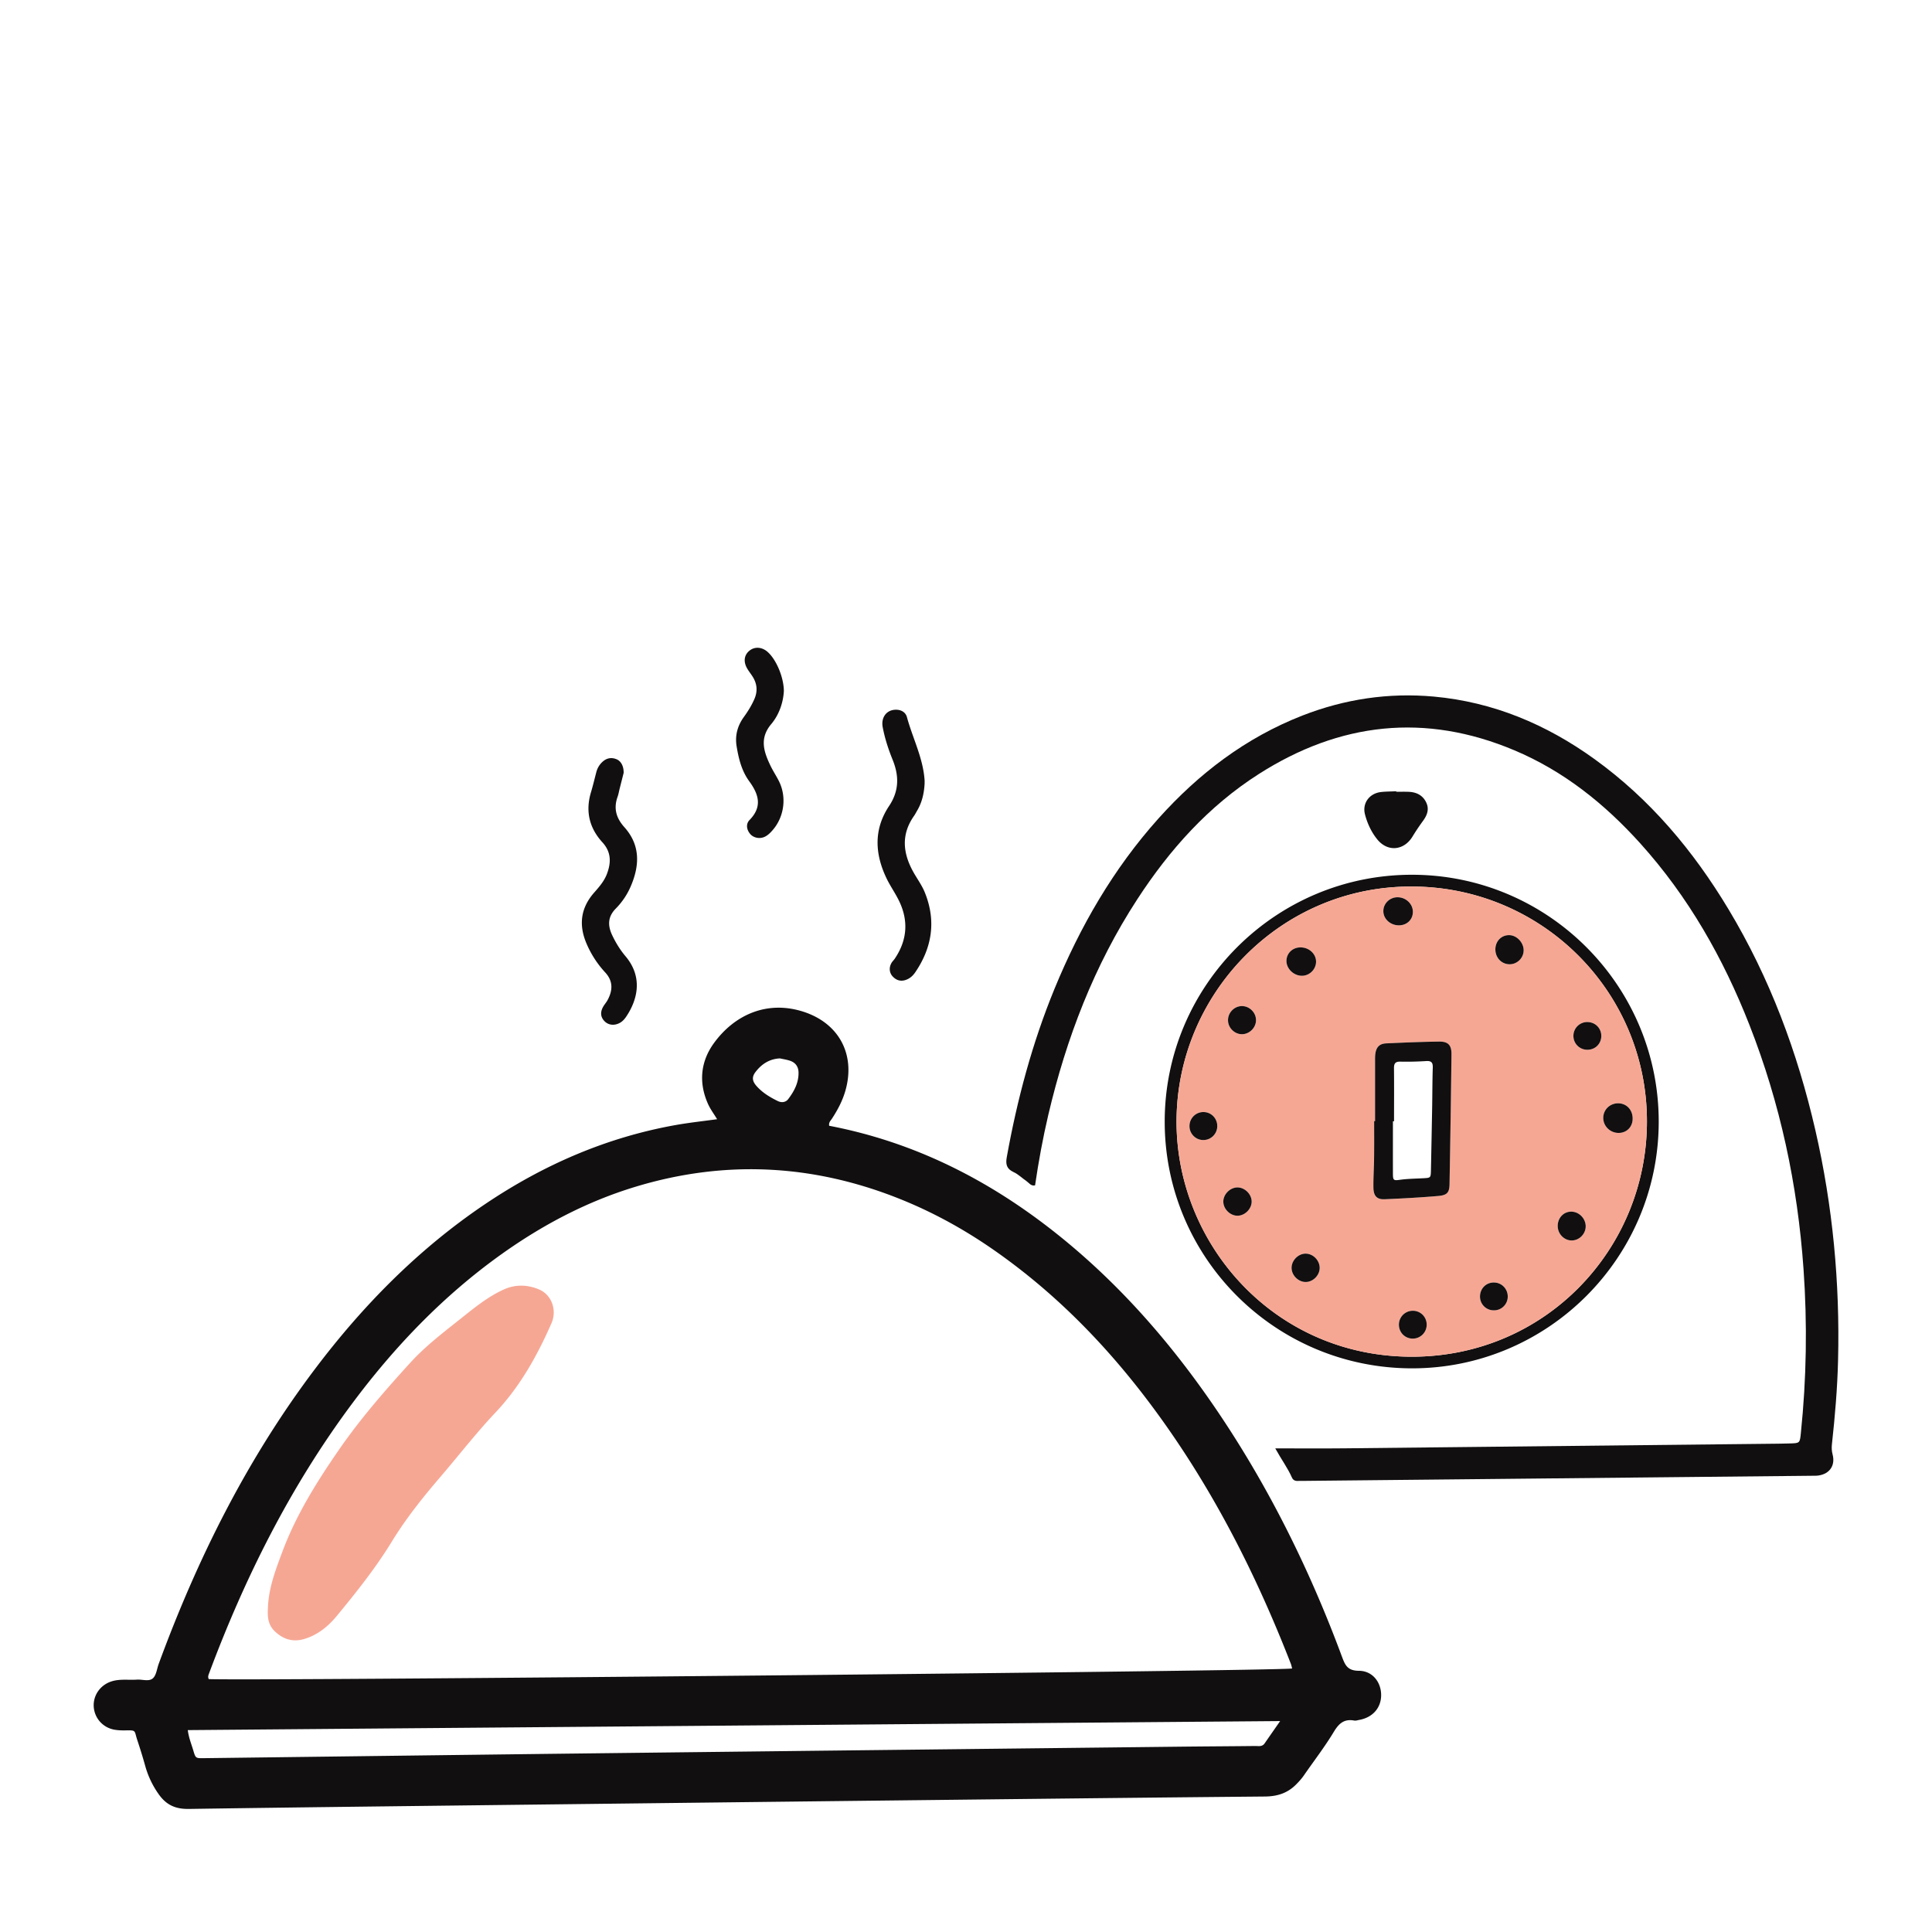
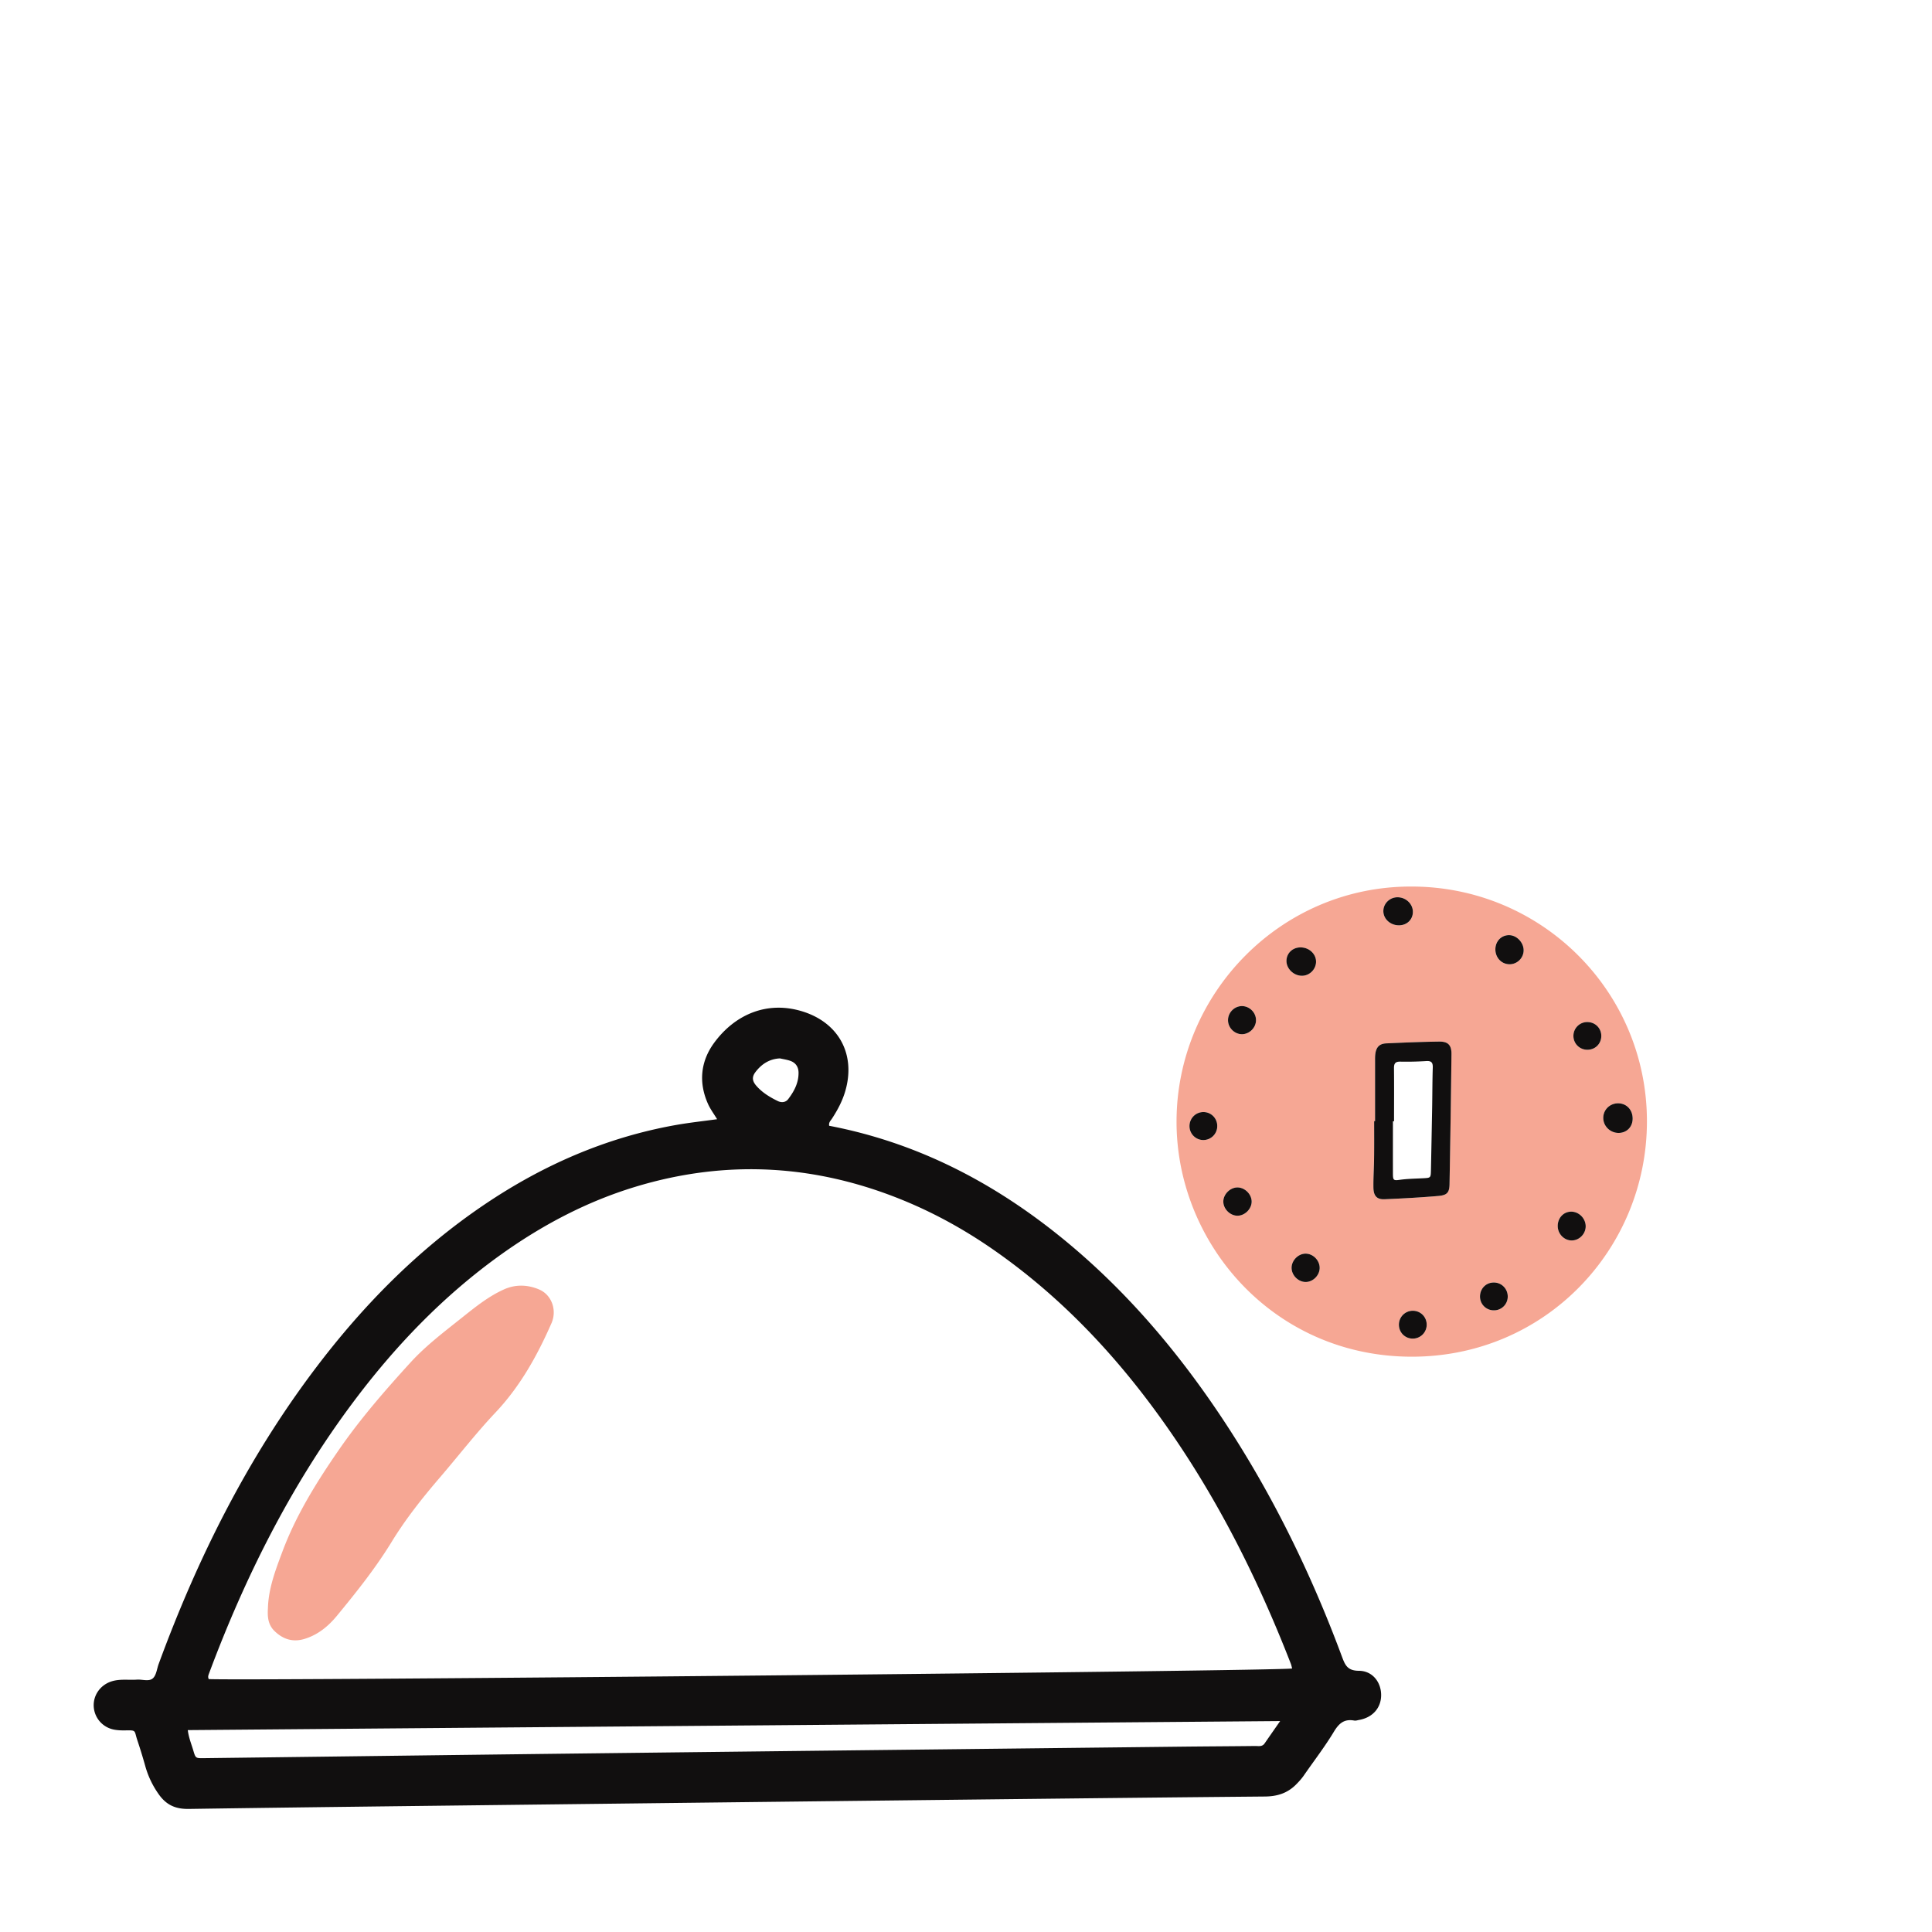
<svg xmlns="http://www.w3.org/2000/svg" viewBox="0 0 400 400" style="enable-background:new 0 0 400 400" xml:space="preserve">
  <style>.st0{fill:#110f0f}.st1{fill:#f6a794}.st2{display:none}.st3{fill:#0b0909}.st3,.st5{display:inline}.st7{fill:#0d0b0b}.st8{fill:#10100f}.st9{fill:#13100f}.st10{fill:#0f0e0d}.st11{fill:#0a0909}.st12{fill:#0b0a0a}</style>
  <g id="_x33_0_min">
    <path class="st0" d="M171.67 233.08c17.63 3.37 33.07 11.21 46.98 22.26 13.67 10.86 24.87 23.95 34.49 38.45 10.18 15.36 18.23 31.8 24.64 49.05.68 1.82 1.12 3.07 3.58 3.08 2.81.02 4.58 2.36 4.59 5.01.01 2.65-1.74 4.65-4.53 5.16-.35.06-.73.2-1.06.13-2.05-.37-3.14.57-4.19 2.31-1.88 3.12-4.13 6.03-6.21 9.04-.49.71-1.07 1.34-1.68 1.95-1.79 1.77-3.89 2.41-6.42 2.43-28.77.26-57.54.6-86.31.92-24.68.28-49.36.57-74.04.86-20.81.25-41.61.48-62.42.79-2.77.04-4.7-.81-6.32-3.17a18.74 18.74 0 0 1-2.71-5.76c-.5-1.79-1.05-3.57-1.64-5.34-.67-2.01-.11-2.04-2.56-1.99-.71.01-1.44-.02-2.14-.14-2.38-.41-4.13-2.34-4.31-4.71-.17-2.35 1.3-4.5 3.6-5.27 1.75-.59 3.56-.27 5.34-.39 1.13-.08 2.51.46 3.32-.29.7-.65.81-1.94 1.18-2.95 8.02-21.84 18.32-42.48 32.39-61.11 9.92-13.14 21.35-24.75 35.06-34.01 12.08-8.16 25.18-13.89 39.58-16.46 2.8-.5 5.63-.8 8.59-1.21-.66-1.09-1.38-2.05-1.87-3.13-2-4.43-1.56-8.83 1.23-12.65 4.28-5.87 11.03-8.9 18.55-6.46 7.36 2.4 10.77 8.87 8.66 16.3-.59 2.09-1.59 3.98-2.77 5.79-.26.43-.72.75-.6 1.51zM43.22 347.64c9.67.4 222.34-1.67 224.3-2.2-.09-.34-.15-.69-.28-1.01-7.46-19.19-16.78-37.37-29.18-53.89-9.37-12.48-20.2-23.46-33.11-32.3-5.4-3.69-11.1-6.85-17.13-9.39-18.4-7.74-37.19-8.94-56.33-3.12-10.03 3.05-19.19 7.89-27.71 13.97-12.02 8.59-22.11 19.12-30.91 30.94-12.77 17.15-22.23 36.06-29.67 56.04-.08.27-.18.54.02.96zm-4.34 10.56c.19 1.56.75 2.89 1.15 4.25.47 1.59.49 1.58 2.21 1.56 27.41-.34 54.81-.7 82.22-1.02 39.96-.47 79.93-.91 119.89-1.36 5.17-.06 10.33-.08 15.5-.14.69-.01 1.45.21 1.97-.53 1-1.45 2.01-2.89 3.22-4.63-75.65.62-150.87 1.24-226.16 1.87zm122.6-139.07c-2.17.1-3.82 1.18-5.07 2.83-.8 1.05-.66 1.91.25 2.92 1.21 1.36 2.75 2.29 4.37 3.08.76.37 1.63.3 2.16-.4 1.23-1.62 2.17-3.38 2.14-5.5-.02-1.21-.62-2.05-1.75-2.44-.68-.23-1.39-.33-2.1-.49z" />
-     <path class="st0" d="M264.03 299.87c5.11 0 9.77.04 14.42-.01 29.92-.31 59.85-.64 89.77-.96.79-.01 1.58-.02 2.37-.05 2.05-.06 2.05-.07 2.26-2.16 1.17-11.3 1.35-22.62.55-33.95-1.22-17.42-4.82-34.3-11.21-50.57-5.41-13.79-12.63-26.51-22.59-37.56-7.39-8.19-15.86-14.98-26.09-19.28-18.48-7.78-36.14-5.77-52.9 4.93-10.4 6.64-18.45 15.63-25.14 25.91-8.94 13.72-14.7 28.77-18.43 44.65-1.13 4.81-2.02 9.67-2.74 14.6-.86.19-1.26-.53-1.81-.91-.89-.6-1.68-1.41-2.64-1.84-1.46-.67-1.67-1.65-1.41-3.08 2.15-11.94 5.26-23.61 9.88-34.86 5.3-12.89 12.17-24.83 21.51-35.25 8.35-9.32 18.07-16.74 29.81-21.33 8.76-3.42 17.87-4.78 27.22-3.93 12.29 1.12 23.29 5.75 33.25 12.93 11.54 8.32 20.47 18.98 27.75 31.09 8.57 14.25 14.29 29.63 18 45.79 3.59 15.67 5.09 31.55 4.69 47.61-.14 5.81-.64 11.6-1.27 17.38-.08.72-.05 1.39.14 2.11.59 2.25-.58 3.99-2.87 4.35-.42.07-.86.05-1.29.06-35.02.36-70.04.71-105.06 1.06-.5.01-1.01-.01-1.51.01-.56.03-.98-.18-1.21-.7-.86-1.96-2.15-3.68-3.45-6.04z" />
-     <path class="st0" d="M343.42 232.21c0 28.15-22.91 51.08-51.03 51.09-28.32.01-51.25-22.86-51.25-51.09.01-28.21 23.01-51.15 51.26-51.1 28.14.04 51.01 22.95 51.02 51.1zm-51.22-48.66c-27.08-.06-48.55 22.19-48.61 48.58-.06 25.32 20.12 48.73 48.67 48.76 27.76.03 48.71-22.35 48.72-48.71.01-26.92-21.82-48.65-48.78-48.63zM129.12 160.01c-.23.92-.53 2.1-.83 3.28-.14.55-.23 1.13-.42 1.66-.87 2.41-.31 4.4 1.4 6.31 3.33 3.72 3.18 7.92 1.32 12.24-.74 1.73-1.79 3.28-3.1 4.61-1.66 1.68-1.7 3.48-.75 5.5.74 1.56 1.63 3.02 2.74 4.34 3.74 4.41 2.45 9.12.2 12.49-.36.54-.78 1.02-1.36 1.34-1.12.61-2.35.48-3.16-.35-.86-.88-.93-1.95-.2-3.13.26-.42.6-.81.83-1.24 1.08-2.01 1.18-3.92-.49-5.73a20.67 20.67 0 0 1-3.84-5.91c-1.67-3.85-1.28-7.38 1.53-10.59 1.04-1.18 2.08-2.36 2.66-3.87.9-2.37.92-4.55-.94-6.58-2.72-2.98-3.53-6.46-2.35-10.37.41-1.37.74-2.76 1.1-4.14.22-.85.65-1.58 1.31-2.17.82-.74 1.77-.93 2.79-.54.97.35 1.58 1.41 1.56 2.85zM191.43 162.21c-.09 1.76-.45 3.79-1.55 5.63-.22.37-.41.76-.66 1.11-2.73 3.9-2.27 7.81-.05 11.72.78 1.37 1.73 2.67 2.31 4.12 2.36 5.84 1.52 11.36-1.99 16.52-.5.73-1.13 1.29-1.98 1.58-1.08.36-1.98.05-2.72-.76-.69-.77-.76-1.84-.2-2.79.18-.31.46-.55.66-.85 2.53-3.75 2.89-7.71.97-11.8-.76-1.62-1.81-3.09-2.6-4.69-2.49-5.1-2.8-10.23.45-15.12 2.09-3.13 2.1-6.23.74-9.58-.89-2.19-1.62-4.44-2.06-6.77-.34-1.83.62-3.3 2.23-3.55 1.21-.19 2.46.27 2.79 1.49 1.18 4.34 3.32 8.41 3.65 12.98.02.14.01.28.01.76zM162.29 143.04c-.11 2.23-.9 4.84-2.61 6.87-2.47 2.93-1.56 5.68-.2 8.54.52 1.1 1.2 2.12 1.75 3.2 1.69 3.3 1.16 7.45-1.27 10.23-.47.54-.98 1.06-1.64 1.37-1.01.48-2.27.23-2.96-.54-.76-.85-1.01-2.08-.17-2.94 2.71-2.78 1.88-5.35-.09-8.05-1.55-2.13-2.17-4.64-2.59-7.2-.37-2.24.18-4.25 1.5-6.08.84-1.16 1.59-2.37 2.17-3.69.72-1.65.58-3.2-.38-4.7-.35-.54-.75-1.05-1.08-1.6-.88-1.49-.66-2.92.56-3.82 1.1-.81 2.58-.65 3.71.4 1.72 1.56 3.26 5.12 3.3 8.01zM289.08 163.93c.86 0 1.72-.03 2.58.01 1.62.06 2.94.73 3.64 2.24.65 1.39.16 2.63-.7 3.8a46.02 46.02 0 0 0-2.15 3.21c-1.77 2.92-5.14 3.25-7.29.61-1.23-1.51-2.06-3.3-2.55-5.17-.61-2.3.87-4.34 3.25-4.64 1.06-.13 2.15-.11 3.22-.17v.11z" />
    <path class="st1" d="M292.2 183.55c26.96-.02 48.79 21.71 48.78 48.63-.01 26.36-20.96 48.73-48.72 48.71-28.56-.03-48.73-23.44-48.67-48.76.06-26.39 21.53-48.64 48.61-48.58zm-7.51 48.57h-.2c0 2.51.02 5.01-.01 7.52-.02 2.08-.17 4.15-.14 6.23.02 1.73.72 2.49 2.31 2.42 3.72-.15 7.43-.36 11.14-.68 1.82-.16 2.27-.71 2.31-2.47.16-8.95.29-17.9.4-26.85.02-1.9-.7-2.67-2.56-2.64-3.65.05-7.3.2-10.95.37-1.4.07-2.05.75-2.25 2.14-.08.56-.06 1.14-.06 1.72.01 4.07.01 8.15.01 12.24zm53.33-.61c-.04-1.84-1.36-3.15-3.13-3.08-1.67.07-2.96 1.4-2.94 3.06.02 1.7 1.47 3.09 3.2 3.07 1.7-.01 2.91-1.29 2.87-3.05zm-68.54-29.49c1.55.03 2.91-1.22 2.99-2.77.09-1.64-1.36-3.06-3.14-3.09-1.64-.03-2.92 1.13-2.98 2.71-.06 1.62 1.42 3.12 3.13 3.15zm19.84-16.25c-1.58.01-2.88 1.27-2.91 2.81-.03 1.65 1.42 3.01 3.22 3.01 1.65 0 2.88-1.18 2.89-2.77.01-1.68-1.44-3.06-3.2-3.05zm26.13 11.06c.05-1.59-1.3-3.12-2.86-3.21-1.59-.1-2.88 1.07-2.99 2.71-.12 1.81 1.17 3.28 2.89 3.31 1.57.02 2.9-1.24 2.96-2.81zm9.8 54.03c-1.56.03-2.74 1.31-2.74 2.97 0 1.67 1.39 3.06 3 2.99 1.55-.07 2.82-1.43 2.79-2.98-.04-1.64-1.44-3.01-3.05-2.98zm-65.21-39.64c0-1.55-1.29-2.88-2.83-2.92-1.63-.04-3.01 1.35-2.96 3 .05 1.55 1.41 2.86 2.93 2.82 1.55-.02 2.86-1.36 2.86-2.9zm13.18 51.38c.06-1.52-1.21-2.94-2.74-3.04-1.57-.11-3.06 1.32-3.07 2.93 0 1.53 1.32 2.9 2.85 2.93 1.51.04 2.9-1.29 2.96-2.82zm-16.95-10.9c1.51-.04 2.87-1.44 2.87-2.93-.01-1.51-1.38-2.89-2.89-2.91-1.59-.03-3.06 1.47-2.97 3.04.08 1.51 1.49 2.84 2.99 2.8zm-7.11-21.46c-1.57 0-2.85 1.25-2.88 2.83-.04 1.66 1.32 3.02 2.97 2.96a2.887 2.887 0 0 0 2.78-2.94c-.04-1.59-1.3-2.85-2.87-2.85zm60.08 41.05a2.85 2.85 0 0 0 2.92-2.78 2.88 2.88 0 0 0-2.93-2.99c-1.59.03-2.81 1.27-2.81 2.88 0 1.6 1.23 2.86 2.82 2.89zm-13.86 2.87a2.856 2.856 0 0 0-2.92-2.78c-1.58.02-2.84 1.3-2.83 2.88 0 1.68 1.37 2.97 3.03 2.88 1.57-.09 2.77-1.4 2.72-2.98zm36.15-59.59a2.842 2.842 0 0 0-2.73-2.96c-1.67-.08-3.04 1.22-3.03 2.88.01 1.57 1.27 2.83 2.86 2.85 1.6.02 2.86-1.18 2.9-2.77zM55.47 332.98c.11-4.08 1.54-7.83 2.94-11.58 2.84-7.65 7.1-14.49 11.72-21.18 4.45-6.45 9.57-12.33 14.83-18.1 3.19-3.5 6.98-6.36 10.68-9.31 2.75-2.19 5.48-4.41 8.72-5.86 2.41-1.08 4.94-.98 7.3.04 2.58 1.12 3.69 4.28 2.52 6.96-2.95 6.72-6.48 13.07-11.57 18.47-4.03 4.27-7.63 8.92-11.45 13.38-3.65 4.25-7.13 8.62-10.05 13.39-3.34 5.46-7.31 10.43-11.36 15.35-1.8 2.18-3.95 3.95-6.74 4.79-2.35.7-4.36.09-6.11-1.58-1.42-1.33-1.54-3.01-1.43-4.77z" />
    <path class="st0" d="M284.69 232.12v-12.24c0-.57-.02-1.15.06-1.72.2-1.38.85-2.07 2.25-2.14 3.65-.17 7.3-.32 10.95-.37 1.87-.03 2.59.74 2.56 2.64-.1 8.95-.24 17.9-.4 26.85-.03 1.76-.49 2.31-2.31 2.47-3.71.32-7.42.52-11.14.68-1.59.07-2.29-.69-2.31-2.42-.03-2.07.12-4.15.14-6.23.03-2.51.01-5.01.01-7.52h.19zm3.93.03h-.23c0 3.58-.01 7.17 0 10.75 0 1.43.09 1.56 1.41 1.37 1.64-.23 3.28-.24 4.93-.33 1.47-.08 1.49-.1 1.53-1.62.09-4.3.17-8.6.25-12.9.05-2.8.04-5.59.13-8.39.03-1.02-.27-1.41-1.33-1.35-1.79.11-3.58.16-5.37.12-1.05-.02-1.34.36-1.33 1.37.04 3.67.01 7.33.01 10.98zM338.02 231.51c.04 1.75-1.17 3.03-2.88 3.05-1.73.02-3.18-1.37-3.2-3.07-.02-1.66 1.27-2.99 2.94-3.06 1.78-.06 3.1 1.24 3.14 3.08zM269.48 202.02c-1.71-.04-3.19-1.53-3.13-3.16.06-1.58 1.33-2.74 2.98-2.71 1.79.03 3.23 1.45 3.14 3.09-.08 1.56-1.44 2.82-2.99 2.78zM289.32 185.77c1.75-.01 3.21 1.37 3.2 3.04-.01 1.59-1.24 2.77-2.89 2.77-1.8 0-3.26-1.36-3.22-3.01.03-1.53 1.33-2.79 2.91-2.8zM315.45 196.83c-.05 1.57-1.38 2.83-2.95 2.81-1.72-.03-3.01-1.5-2.89-3.31.11-1.64 1.4-2.81 2.99-2.71 1.54.1 2.9 1.62 2.85 3.21zM325.25 250.86c1.61-.03 3.01 1.34 3.05 2.98.03 1.55-1.24 2.92-2.79 2.98-1.61.07-3-1.32-3-2.99 0-1.66 1.18-2.94 2.74-2.97zM260.04 211.22c0 1.53-1.32 2.87-2.86 2.9-1.53.03-2.89-1.27-2.93-2.82-.05-1.65 1.33-3.04 2.96-3 1.55.05 2.84 1.38 2.83 2.92zM273.22 262.6c-.06 1.53-1.45 2.86-2.96 2.82-1.52-.04-2.85-1.41-2.85-2.93 0-1.61 1.5-3.04 3.07-2.93 1.53.1 2.8 1.52 2.74 3.04zM256.27 251.7c-1.5.04-2.92-1.29-2.99-2.81-.08-1.57 1.39-3.07 2.97-3.04 1.51.03 2.88 1.41 2.89 2.91.01 1.5-1.36 2.9-2.87 2.94zM249.16 230.24c1.57 0 2.84 1.26 2.86 2.85a2.88 2.88 0 0 1-2.78 2.94c-1.65.06-3.01-1.3-2.97-2.96.04-1.58 1.32-2.84 2.89-2.83zM309.24 271.29a2.842 2.842 0 0 1-2.82-2.88c.01-1.61 1.22-2.86 2.81-2.88 1.66-.03 2.98 1.32 2.93 2.99a2.842 2.842 0 0 1-2.92 2.77zM295.38 274.16a2.878 2.878 0 0 1-2.72 2.98c-1.67.09-3.03-1.2-3.03-2.88a2.87 2.87 0 0 1 2.83-2.88c1.58-.03 2.87 1.2 2.92 2.78zM331.53 214.57c-.05 1.59-1.3 2.79-2.91 2.77a2.864 2.864 0 0 1-2.86-2.85 2.862 2.862 0 0 1 3.03-2.88c1.6.08 2.79 1.37 2.74 2.96z" />
  </g>
</svg>